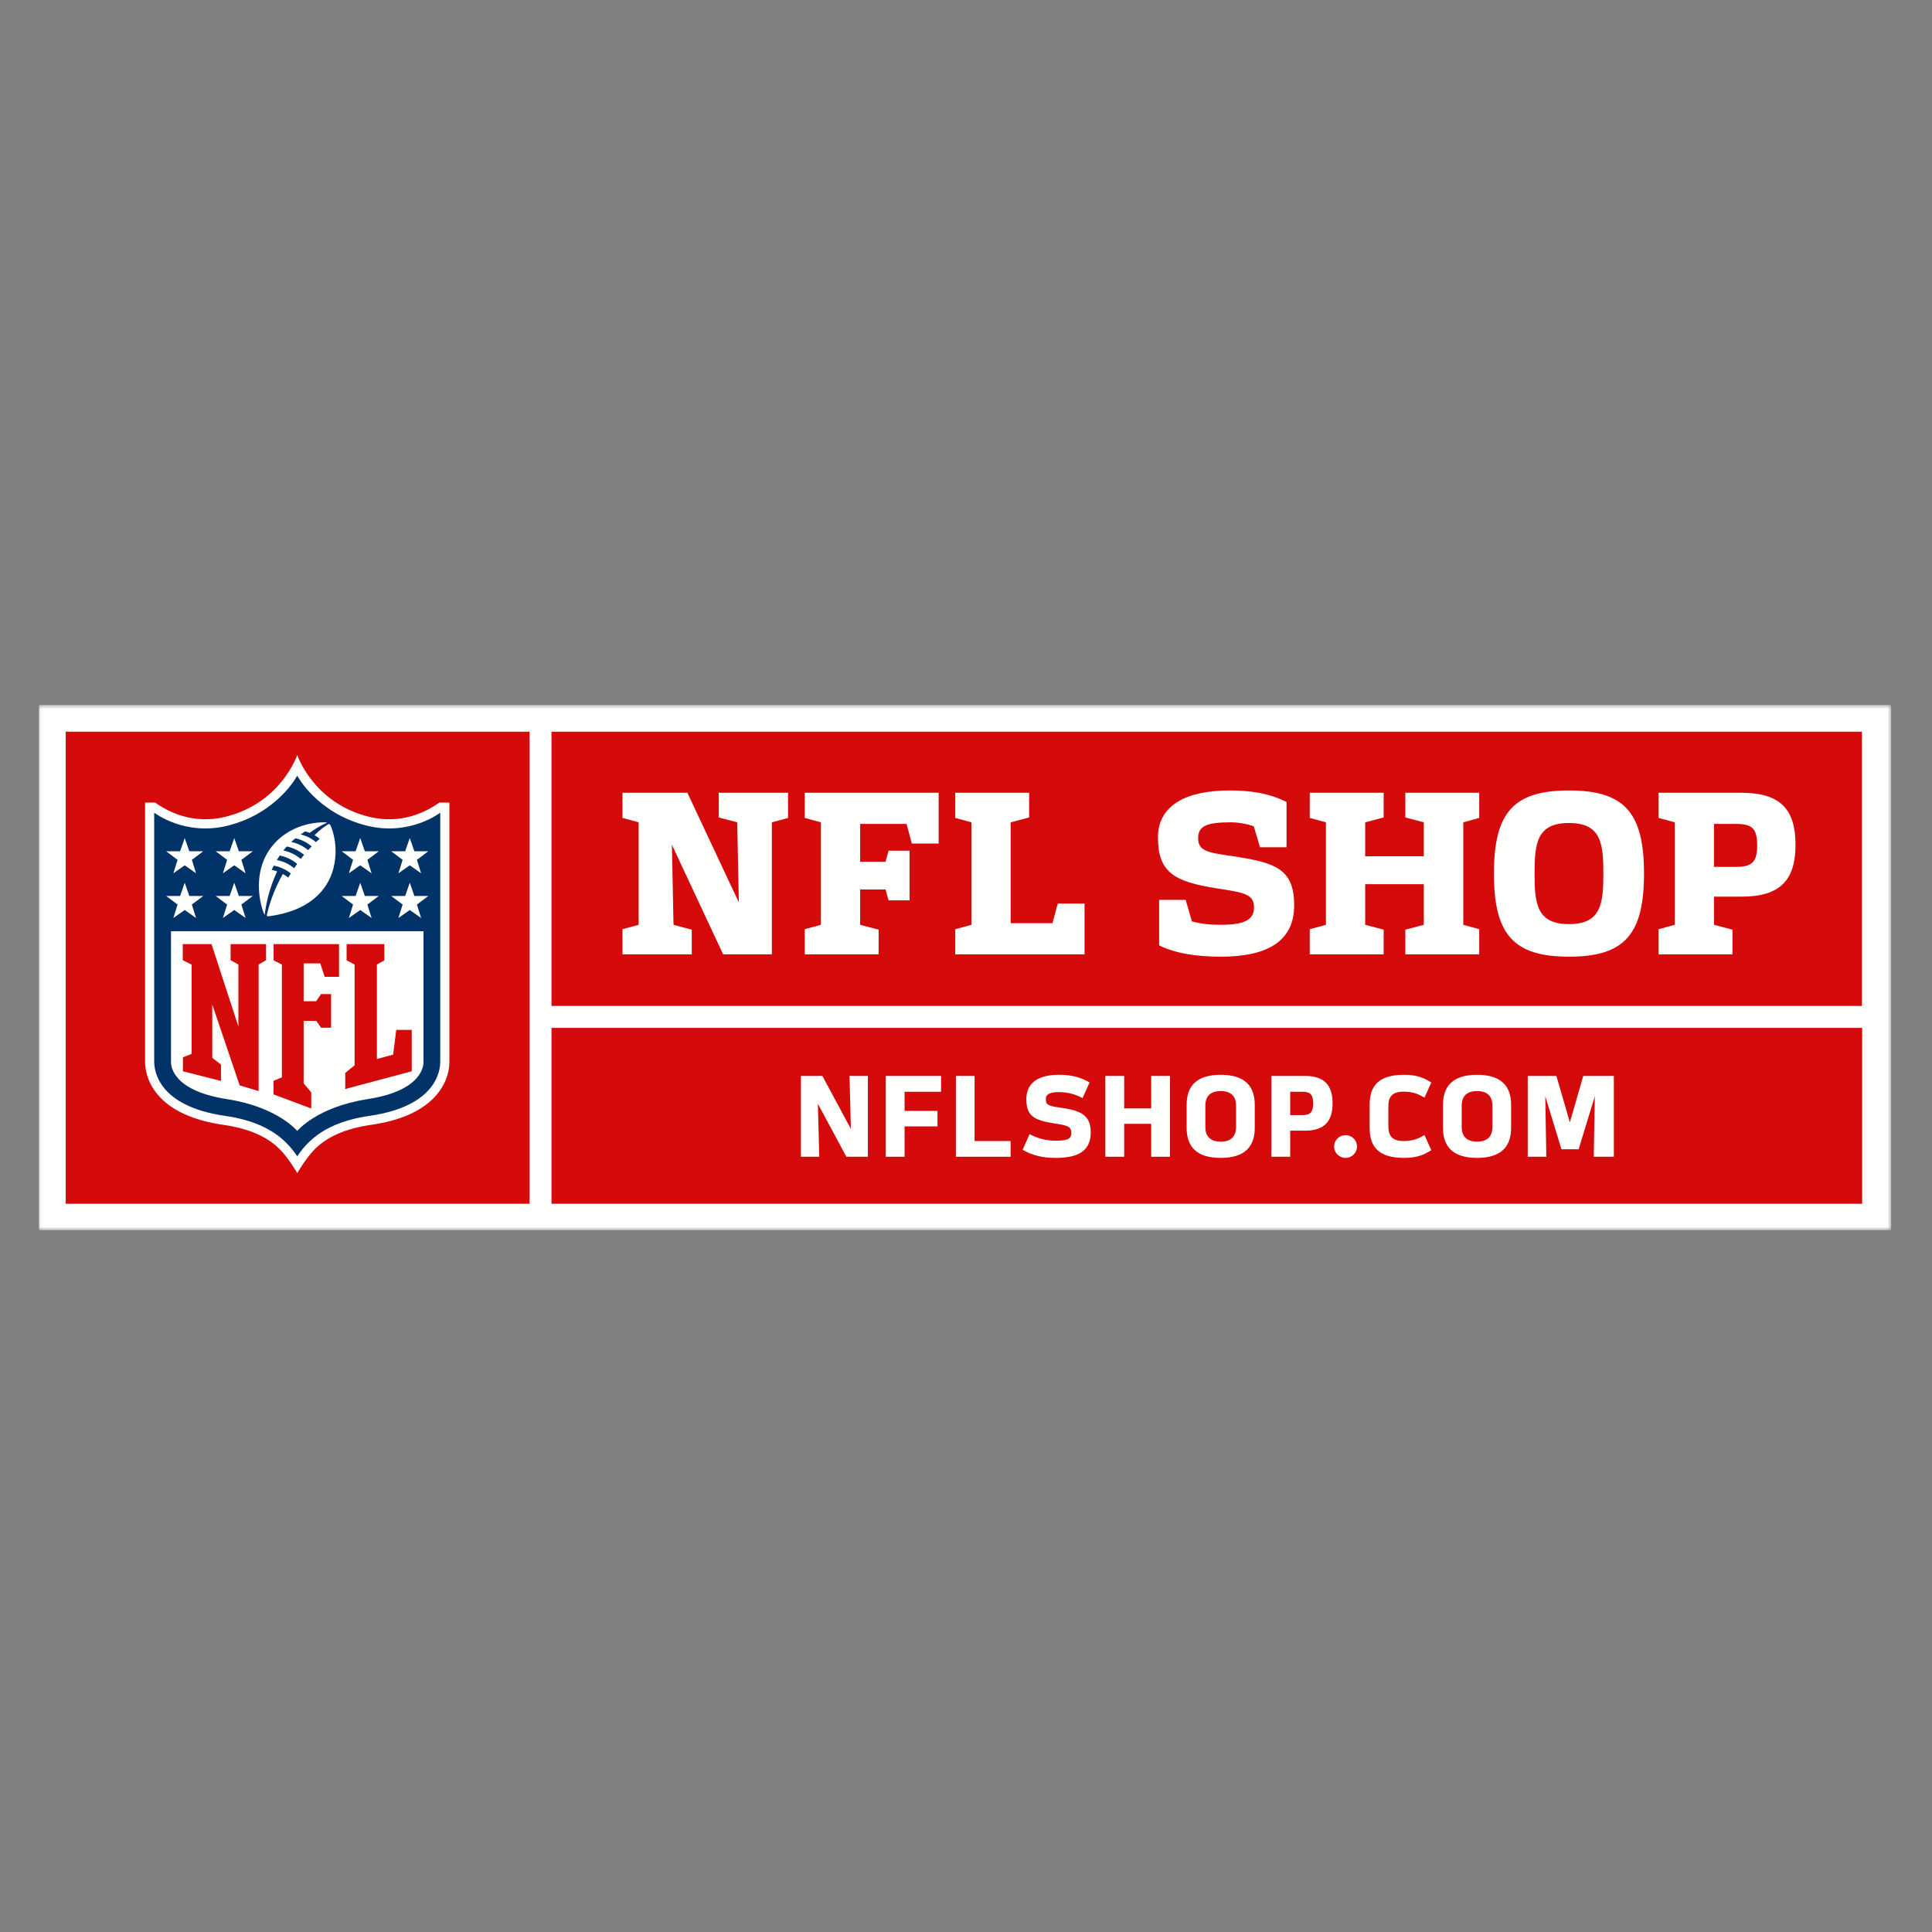
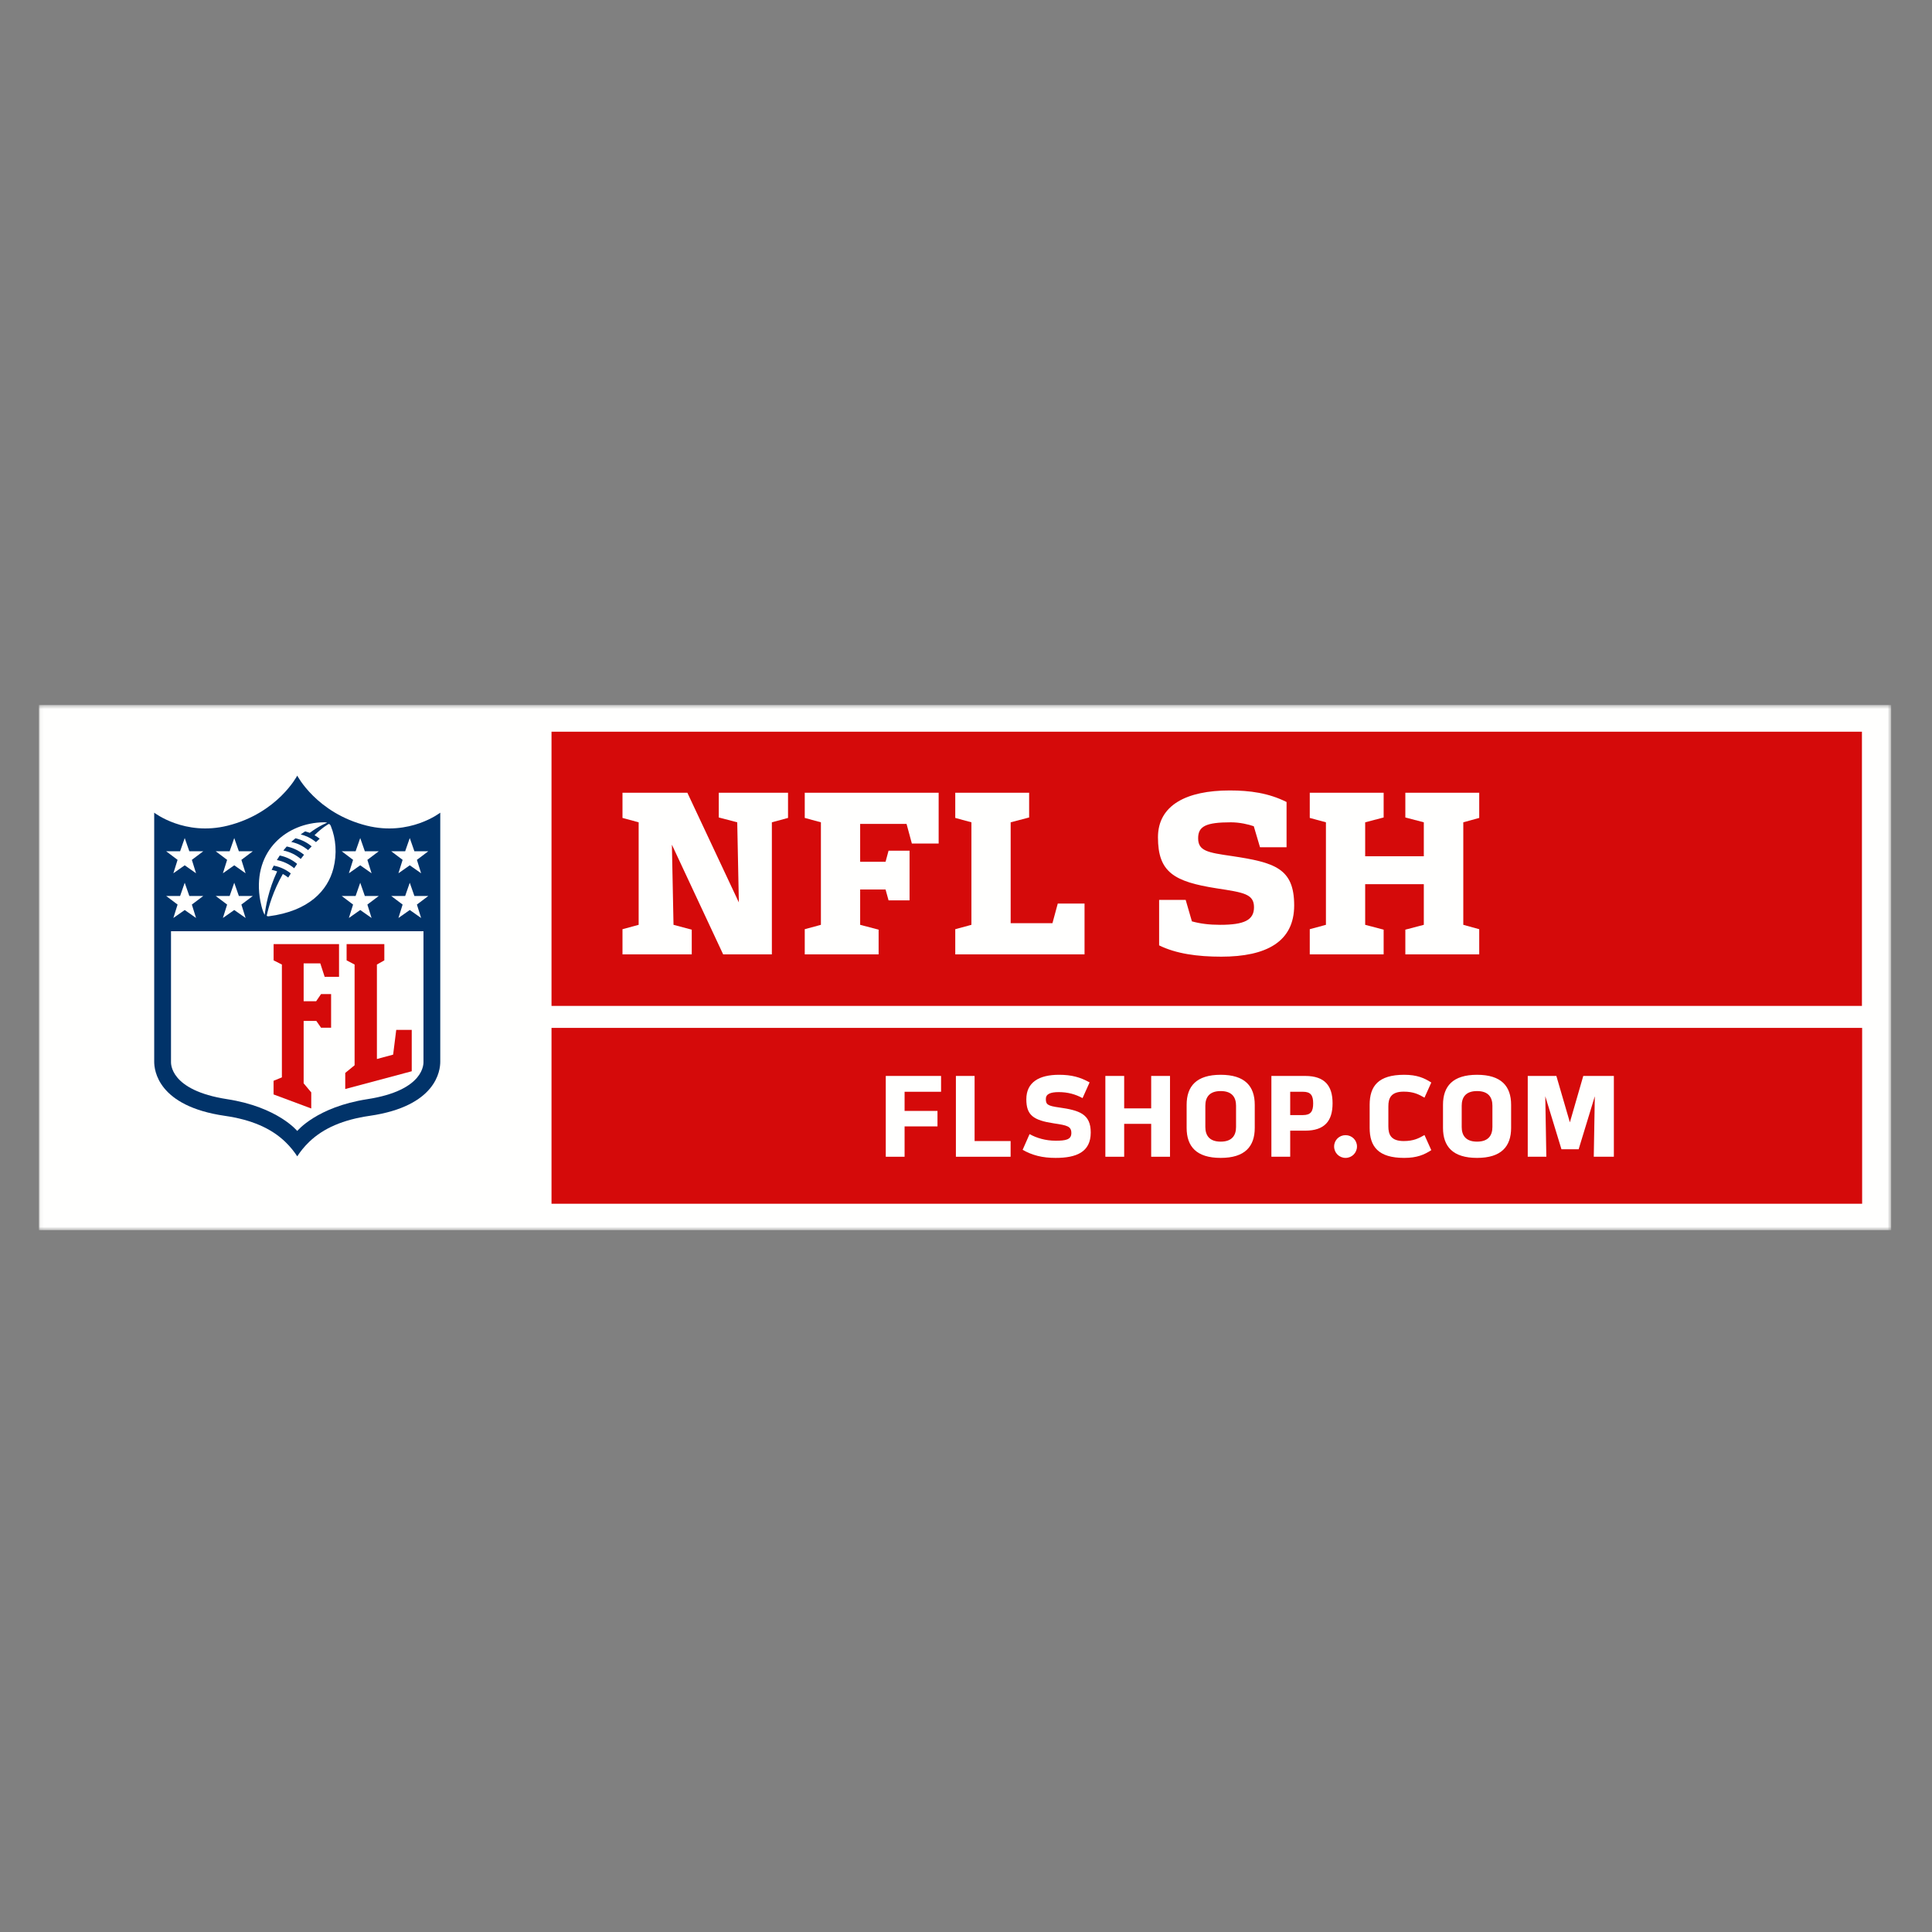
<svg xmlns="http://www.w3.org/2000/svg" xmlns:xlink="http://www.w3.org/1999/xlink" width="500" height="500" viewBox="0 0 500 500">
  <rect x="0" y="0" width="500" height="500" fill="#808080" stroke="none" />
  <defs>
    <polygon id="primary-a" points=".06 .455 479.43 .455 479.43 136.372 .06 136.372" />
  </defs>
  <g fill="none" fill-rule="evenodd" transform="translate(10 182)">
    <mask id="primary-b" fill="#fff">
      <use xlink:href="#primary-a" />
    </mask>
    <polygon fill="#FFFFFE" points=".06 136.372 479.43 136.372 479.43 .455 .06 .455" mask="url(#primary-b)" />
-     <polygon fill="#D50A0A" points="7.007 129.53 127.05 129.53 127.05 7.365 7.007 7.365" />
    <polygon fill="#D50A0A" points="132.731 78.328 471.867 78.328 471.867 7.365 132.731 7.365" />
    <polygon fill="#D50A0A" points="132.731 129.53 471.919 129.53 471.919 84.019 132.731 84.019" />
    <path fill="#FFFFFE" d="M103.7,25.7 C100.311,28.134 93.839,31.44 85.502,29.385 C71.06,25.83 66.926,13.392 66.926,13.392 C66.926,13.392 62.791,25.834 48.35,29.385 C40.011,31.44 33.538,28.127 30.151,25.7 L27.547,25.7 L27.547,92.777 C27.547,94.477 27.961,97.813 30.709,101.159 C34.11,105.286 39.874,107.962 47.844,109.115 C54.184,110.034 58.88,112.023 62.185,115.207 C64.619,117.549 66.926,121.6 66.926,121.6 C66.926,121.6 69.32,117.468 71.661,115.207 C74.972,112.023 79.669,110.034 86.008,109.115 C93.976,107.962 99.743,105.286 103.138,101.159 C105.888,97.817 106.303,94.477 106.305,92.777 L106.305,25.7 L103.7,25.7" />
    <path fill="#013369" d="M103.94,28.317 C103.94,28.317 96.047,34.459 84.927,31.68 C71.961,28.44 66.926,18.731 66.926,18.731 C66.926,18.731 61.888,28.44 48.924,31.68 C37.804,34.459 29.908,28.317 29.908,28.317 L29.908,92.777 C29.908,94.969 30.823,104.265 48.181,106.776 C55.03,107.764 60.151,109.97 63.828,113.511 C65.151,114.782 66.154,116.075 66.926,117.257 C67.697,116.075 68.697,114.782 70.021,113.511 C73.702,109.97 78.819,107.764 85.671,106.776 C103.025,104.265 103.94,94.969 103.94,92.777 L103.94,28.317" />
    <path fill="#FFFFFE" d="M66.926,110.695 C66.926,110.695 71.961,104.493 85.051,102.468 C100.04,100.161 99.596,93.118 99.596,92.761 L99.596,59.005 L34.255,59.005 L34.255,92.761 C34.255,93.118 33.812,100.161 48.801,102.468 C61.888,104.493 66.926,110.695 66.926,110.695" />
-     <polyline fill="#D50A0A" points="51.698 83.674 51.694 67.62 49.676 66.494 49.676 62.333 58.855 62.333 58.855 66.494 56.932 67.62 56.932 100.369 52.031 98.902 44.938 77.982 44.938 91.776 47.189 93.503 47.189 97.753 37.344 95.249 37.344 91.628 39.597 90.747 39.597 67.638 37.294 66.494 37.294 62.333 44.74 62.333 51.698 83.674" />
    <polyline fill="#D50A0A" points="68.583 98.36 70.551 100.715 70.551 104.875 60.799 101.236 60.799 97.704 62.952 96.824 62.952 67.62 60.809 66.539 60.809 62.333 77.742 62.333 77.742 70.801 74.023 70.801 72.893 67.326 68.583 67.326 68.583 77.12 71.818 77.12 73.091 75.262 75.688 75.262 75.688 83.978 73.091 83.978 71.866 82.214 68.583 82.214 68.583 98.36" />
    <polyline fill="#D50A0A" points="79.349 99.836 79.349 95.673 81.769 93.688 81.769 67.62 79.702 66.539 79.702 62.333 89.464 62.333 89.464 66.539 87.544 67.62 87.544 92.071 91.742 90.937 92.546 84.529 96.558 84.529 96.558 95.238 79.349 99.836" />
    <polyline fill="#FFFFFE" points="35.956 52.1 33 49.875 36.614 49.875 37.804 46.455 38.999 49.875 42.607 49.875 39.653 52.1 40.737 55.573 37.804 53.51 34.867 55.573 35.956 52.1" />
    <polyline fill="#FFFFFE" points="48.779 52.1 45.822 49.875 49.433 49.875 50.623 46.455 51.817 49.875 55.427 49.875 52.472 52.1 53.561 55.573 50.623 53.51 47.685 55.573 48.779 52.1" />
    <polyline fill="#FFFFFE" points="35.956 40.529 33 38.306 36.614 38.306 37.804 34.886 38.999 38.306 42.607 38.306 39.653 40.529 40.737 44.003 37.804 41.939 34.867 44.003 35.956 40.529" />
    <polyline fill="#FFFFFE" points="48.779 40.529 45.822 38.306 49.433 38.306 50.623 34.886 51.817 38.306 55.427 38.306 52.472 40.529 53.561 44.003 50.623 41.939 47.685 44.003 48.779 40.529" />
    <polyline fill="#FFFFFE" points="98.985 55.573 96.047 53.51 93.114 55.573 94.196 52.1 91.242 49.875 94.858 49.875 96.047 46.455 97.242 49.875 100.848 49.875 97.895 52.1 98.985 55.573" />
    <polyline fill="#FFFFFE" points="86.162 55.573 83.226 53.51 80.29 55.573 81.374 52.1 78.426 49.875 82.032 49.875 83.226 46.455 84.418 49.875 88.031 49.875 85.077 52.1 86.162 55.573" />
    <polyline fill="#FFFFFE" points="98.985 44.003 96.047 41.939 93.114 44.003 94.196 40.529 91.242 38.302 94.858 38.302 96.047 34.886 97.242 38.302 100.848 38.302 97.895 40.529 98.985 44.003" />
    <polyline fill="#FFFFFE" points="86.162 44.003 83.226 41.939 80.29 44.003 81.374 40.529 78.426 38.302 82.032 38.302 83.226 34.886 84.418 38.302 88.031 38.302 85.077 40.529 86.162 44.003" />
    <path fill="#FFFFFE" d="M69.735,38.012 C68.421,36.927 66.947,36.226 65.379,35.89 C65.755,35.534 66.146,35.225 66.486,34.944 C68.445,35.412 69.765,36.291 70.662,37.036 C70.34,37.365 70.032,37.683 69.735,38.012 Z M67.836,40.295 C66.584,39.242 65.059,38.461 63.328,38.111 C63.593,37.773 63.905,37.409 64.203,37.073 C65.521,37.307 67.212,38.004 68.685,39.219 C68.384,39.581 68.1,39.949 67.836,40.295 Z M66.131,42.695 C64.776,41.565 63.2,40.875 61.651,40.58 C61.651,40.58 62.13,39.806 62.398,39.405 C64.292,39.781 65.824,40.666 66.901,41.577 C66.622,41.968 66.366,42.345 66.131,42.695 Z M75.065,31.248 C75.065,31.248 73.533,32.045 71.399,34.146 C71.878,34.415 72.422,34.798 72.734,35.058 C72.41,35.346 72.081,35.648 71.776,35.941 C70.385,34.794 68.937,34.214 67.817,33.941 C68.189,33.676 68.583,33.41 68.972,33.157 C69.576,33.308 70.159,33.547 70.159,33.547 C72.571,31.71 74.66,30.917 74.66,30.917 C74.66,30.917 74.419,30.8 73.771,30.81 C64.287,30.932 55.552,38.012 57.201,50.129 C57.374,51.415 57.876,53.752 58.51,54.776 C58.722,52.76 59.478,48.297 61.726,43.518 C60.944,43.238 60.296,43.122 60.296,43.122 C60.528,42.635 60.845,42.025 60.845,42.025 C62.51,42.338 63.976,43.032 65.254,44.04 C64.944,44.538 64.738,44.857 64.597,45.114 C64.15,44.761 63.7,44.46 63.2,44.187 C60.672,48.604 59.5,52.77 59.025,54.962 C59.051,55.095 59.324,55.163 59.546,55.133 C69.938,53.787 74.804,48.491 76.287,42.746 C77.257,38.976 76.94,35.033 75.634,31.821 C75.545,31.594 75.367,31.223 75.065,31.248 L75.065,31.248 Z" />
-     <polyline fill="#FFFFFE" points="209.045 117.366 201.666 103.654 202.024 117.366 197.274 117.366 197.274 96.453 202.831 96.453 210.21 110.166 209.852 96.453 214.602 96.453 214.602 117.366 209.045 117.366" />
    <polyline fill="#FFFFFE" points="233.546 96.453 233.546 100.547 224.106 100.547 224.106 105.505 232.62 105.505 232.62 109.509 224.106 109.509 224.106 117.366 219.237 117.366 219.237 96.453 233.546 96.453" />
    <polyline fill="#FFFFFE" points="237.385 117.366 237.385 96.453 242.225 96.453 242.225 113.303 251.545 113.303 251.545 117.366 237.385 117.366" />
    <path fill="#FFFFFE" d="M254.658,115.573 L256.45,111.51 C258.243,112.496 260.542,113.214 263.201,113.214 C265.742,113.214 267.264,112.974 267.264,111.241 C267.264,109.48 266.189,109.24 262.783,108.733 C257.406,107.925 255.614,106.612 255.614,102.489 C255.614,98.097 258.9,96.155 264.069,96.155 C267.354,96.155 269.566,96.783 271.986,98.126 L270.163,102.189 C268.34,101.203 266.368,100.637 264.009,100.637 C261.888,100.637 260.664,101.114 260.664,102.399 C260.664,103.802 261.05,104.191 264.099,104.609 C269.386,105.356 272.283,106.313 272.283,111.092 C272.283,116.171 268.549,117.664 263.201,117.664 C259.707,117.664 257.137,116.978 254.658,115.573" />
    <polyline fill="#FFFFFE" points="280.936 108.851 280.936 117.366 276.066 117.366 276.066 96.453 280.936 96.453 280.936 104.848 287.926 104.848 287.926 96.453 292.796 96.453 292.796 117.366 287.926 117.366 287.926 108.851 280.936 108.851" />
    <path fill="#FFFFFE" d="M301.942 109.658C301.942 111.779 302.927 113.453 305.914 113.453 308.902 113.453 309.888 111.779 309.888 109.658L309.888 104.162C309.888 102.041 308.902 100.367 305.914 100.367 302.927 100.367 301.942 102.041 301.942 104.162L301.942 109.658zM314.728 109.897C314.728 114.708 312.189 117.664 305.914 117.664 299.641 117.664 297.101 114.708 297.101 109.897L297.101 103.922C297.101 99.112 299.641 96.155 305.914 96.155 312.189 96.155 314.728 99.112 314.728 103.922L314.728 109.897 314.728 109.897zM327.189 100.547L323.903 100.547 323.903 106.581 327.189 106.581C329.19 106.581 329.848 105.685 329.848 103.564 329.848 101.442 329.19 100.547 327.189 100.547zM327.786 96.453C332.865 96.453 334.867 99.023 334.867 103.505L334.867 103.564C334.867 108.045 332.865 110.614 327.786 110.614L323.903 110.614 323.903 117.366 319.034 117.366 319.034 96.453 327.786 96.453 327.786 96.453zM338.228 111.779C339.871 111.779 341.185 113.064 341.185 114.708 341.185 116.35 339.871 117.664 338.228 117.664 336.586 117.664 335.27 116.35 335.27 114.708 335.27 113.064 336.586 111.779 338.228 111.779M344.466 103.922C344.466 99.112 346.677 96.155 353.399 96.155 356.744 96.155 358.596 96.992 360.418 98.157L358.656 102.071C357.192 101.234 355.848 100.517 353.278 100.517 349.993 100.517 349.306 102.189 349.306 104.311L349.306 109.509C349.306 111.631 349.993 113.303 353.278 113.303 355.848 113.303 357.192 112.586 358.656 111.749L360.418 115.663C358.596 116.827 356.744 117.664 353.399 117.664 346.677 117.664 344.466 114.708 344.466 109.897L344.466 103.922M368.288 109.658C368.288 111.779 369.273 113.453 372.261 113.453 375.248 113.453 376.234 111.779 376.234 109.658L376.234 104.162C376.234 102.041 375.248 100.367 372.261 100.367 369.273 100.367 368.288 102.041 368.288 104.162L368.288 109.658zM381.074 109.897C381.074 114.708 378.535 117.664 372.261 117.664 365.988 117.664 363.448 114.708 363.448 109.897L363.448 103.922C363.448 99.112 365.988 96.155 372.261 96.155 378.535 96.155 381.074 99.112 381.074 103.922L381.074 109.897 381.074 109.897z" />
    <polyline fill="#FFFFFE" points="396.283 108.464 399.749 96.453 407.665 96.453 407.665 117.366 402.467 117.366 402.737 101.712 398.553 115.424 394.103 115.424 389.919 101.712 390.189 117.366 385.379 117.366 385.379 96.453 392.787 96.453 396.283 108.464" />
    <polyline fill="#FFFFFE" points="177.151 64.989 163.887 36.608 164.305 57.342 169.026 58.596 169.026 64.989 151.1 64.989 151.1 58.477 155.283 57.342 155.283 30.813 151.1 29.678 151.1 23.165 167.89 23.165 181.214 51.546 180.796 30.813 176.017 29.559 176.017 23.165 193.941 23.165 193.941 29.678 189.758 30.813 189.758 64.989 177.151 64.989" />
    <polyline fill="#FFFFFE" points="225.394 51.008 219.958 51.008 219.18 48.2 212.608 48.2 212.608 57.342 217.387 58.596 217.387 64.989 198.268 64.989 198.268 58.477 202.45 57.342 202.45 30.813 198.268 29.678 198.268 23.165 232.922 23.165 232.922 36.31 225.991 36.31 224.617 31.232 212.608 31.232 212.608 41.03 219.18 41.03 219.958 38.162 225.394 38.162 225.394 51.008" />
    <polyline fill="#FFFFFE" points="251.559 56.924 262.373 56.924 263.748 51.845 270.678 51.845 270.678 64.989 237.22 64.989 237.22 58.477 241.402 57.342 241.402 30.813 237.22 29.678 237.22 23.165 256.34 23.165 256.34 29.559 251.559 30.813 251.559 56.924" />
    <path fill="#FFFFFE" d="M300.077,34.936 C300.077,38.222 302.526,38.64 308.741,39.536 C319.913,41.209 324.932,42.703 324.932,52.323 C324.932,61.703 317.761,65.587 306.052,65.587 C299.838,65.587 294.341,64.81 289.979,62.659 L289.979,50.889 L296.85,50.889 L298.463,56.446 C300.614,57.043 302.945,57.342 305.753,57.342 C311.966,57.342 314.535,56.147 314.535,52.801 C314.535,49.335 311.847,48.977 304.856,47.901 C293.803,46.169 289.68,43.719 289.68,34.696 C289.68,26.392 297.029,22.568 308.262,22.568 C313.46,22.568 318.3,23.225 322.96,25.556 L322.96,37.266 L316.089,37.266 L314.477,31.828 C313.101,31.35 310.831,30.813 308.56,30.813 C302.108,30.813 300.077,31.828 300.077,34.936" />
    <polyline fill="#FFFFFE" points="343.306 46.826 343.306 57.342 348.086 58.596 348.086 64.989 328.965 64.989 328.965 58.477 333.149 57.342 333.149 30.813 328.965 29.678 328.965 23.165 348.086 23.165 348.086 29.559 343.306 30.813 343.306 39.596 358.481 39.596 358.481 30.813 353.701 29.559 353.701 23.165 372.822 23.165 372.822 29.678 368.699 30.813 368.699 57.342 372.822 58.477 372.822 64.989 353.701 64.989 353.701 58.596 358.481 57.342 358.481 46.826 343.306 46.826" />
-     <path fill="#FFFFFE" d="M404.95 44.018C404.95 36.25 404.352 30.993 396.047 30.993 387.742 30.993 387.144 36.25 387.144 44.018L387.144 44.137C387.144 51.905 387.742 57.162 396.047 57.162 404.352 57.162 404.95 51.905 404.95 44.137L404.95 44.018zM376.629 44.018C376.629 28.244 381.767 22.568 396.047 22.568 410.327 22.568 415.466 28.244 415.466 44.018L415.466 44.137C415.466 59.911 410.327 65.587 396.047 65.587 381.767 65.587 376.629 59.911 376.629 44.137L376.629 44.018 376.629 44.018zM439.377 31.232L433.581 31.232 433.581 42.345 439.377 42.345C443.561 42.345 444.755 40.911 444.755 36.788 444.755 32.546 443.561 31.232 439.377 31.232zM433.581 57.342L438.362 58.596 438.362 64.989 419.243 64.989 419.243 58.477 423.425 57.342 423.425 30.813 419.243 29.678 419.243 23.165 440.693 23.165C450.849 23.165 454.674 27.587 454.674 36.549L454.674 36.668C454.674 45.631 450.849 50.052 440.693 50.052L433.581 50.052 433.581 57.342 433.581 57.342z" />
  </g>
</svg>